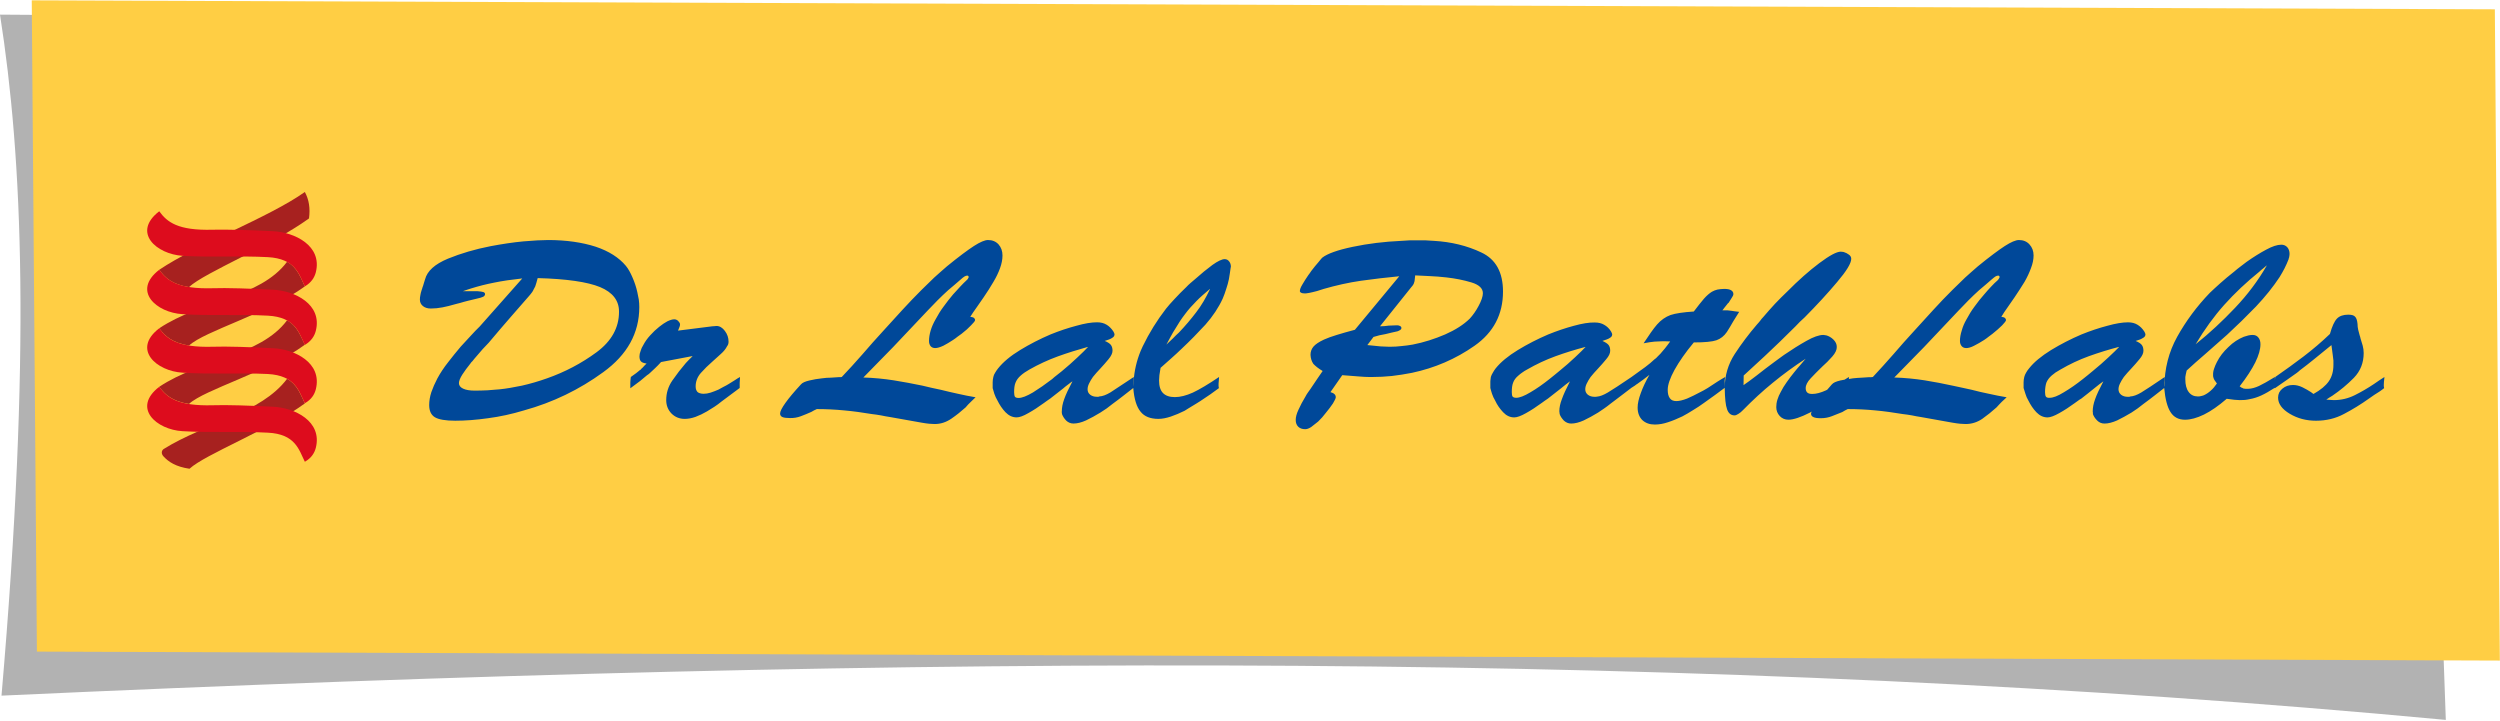
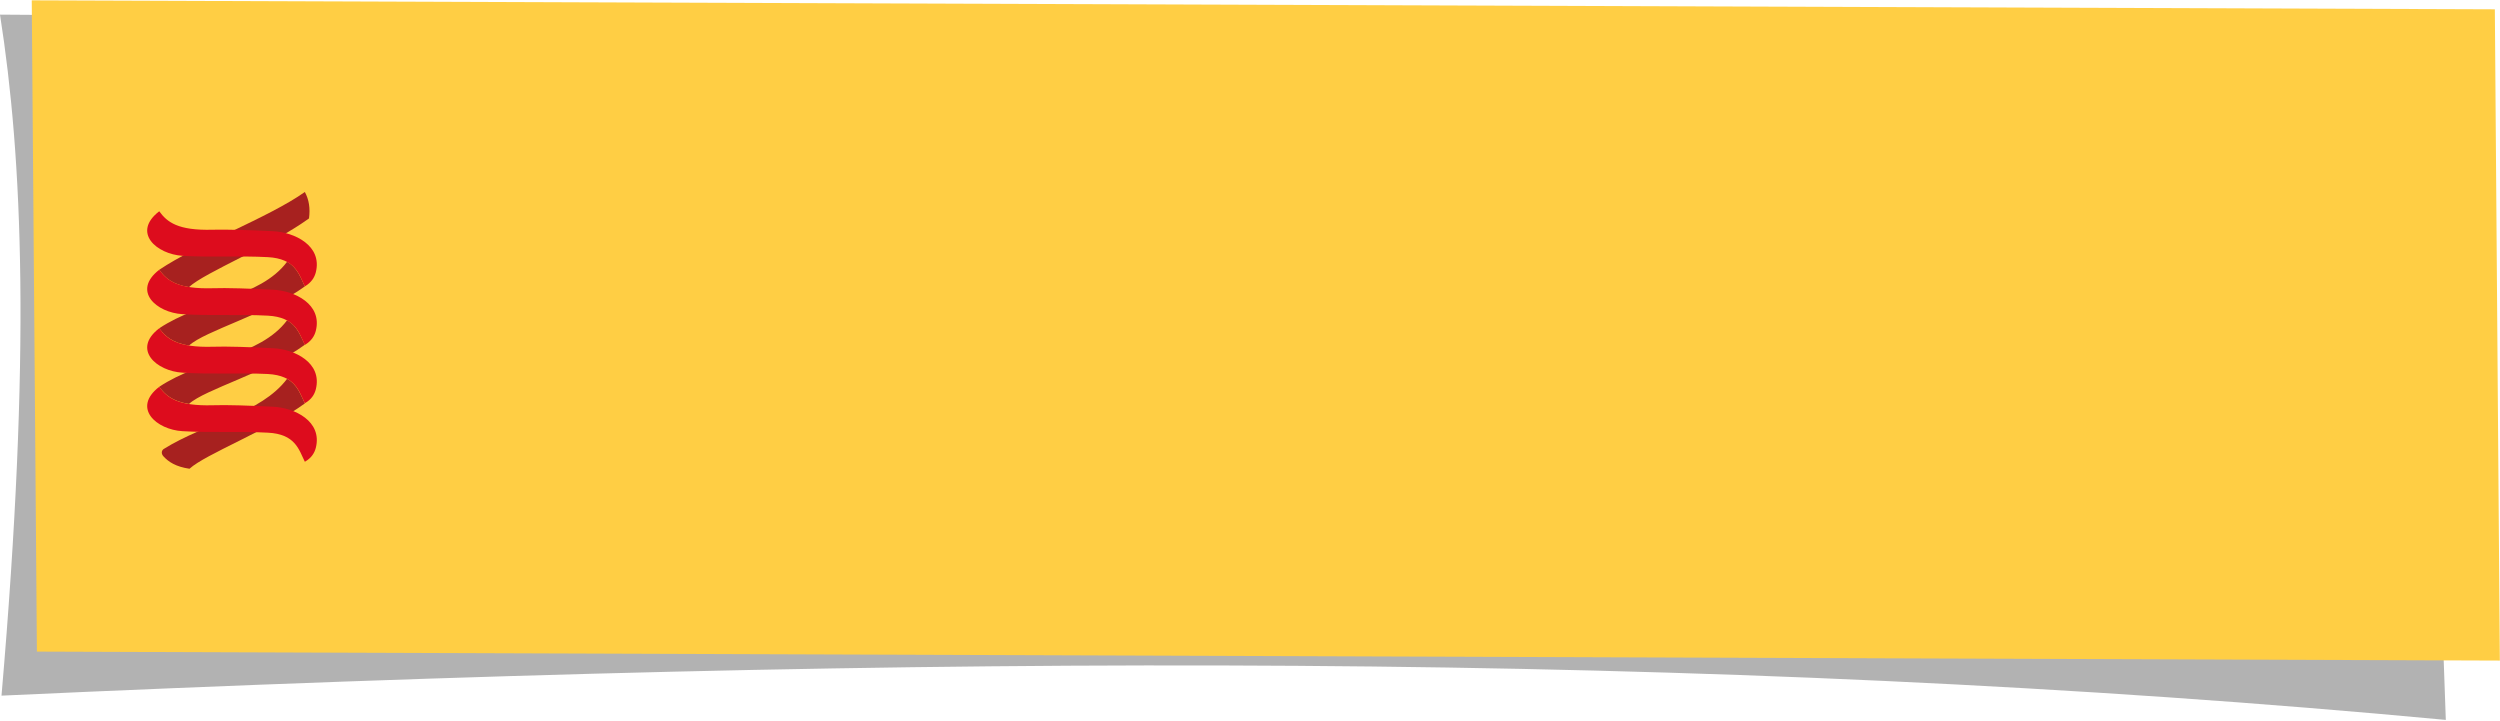
<svg xmlns="http://www.w3.org/2000/svg" version="1.2" viewBox="0 0 1504 434" width="1504" height="434">
  <style>.a{fill:#b2b2b2}.b{fill:#ffce44}.c{fill:#004899}.d{fill:#a7211f}.e{fill:#dd0c1d}</style>
  <path class="a" d="m1471.4 433.1l-14.7-414.2-1456.7-10.1c13.6 86.9 18.7 203.5 0.9 409.7 560.9-25.7 1027.3-27 1470.5 14.6z" />
  <path class="b" d="m22.2 392l1481.7 5.4-3-391.8-1481.8-5.4z" />
-   <path class="c" d="m852.7 144.6q2.6 0 5 0 2.5 0.1 5 0.3c10.3 0.6 19.9 2.9 28.5 7q13 6.1 13 23.5 0 20.6-17.1 32.6c-11.4 8-24 13.4-37.7 16.3q-6.1 1.2-12.1 1.9c-4 0.4-7.8 0.6-11.6 0.6h-2q-2.5 0-5.9-0.3-3.4-0.2-10.3-0.8l-7.1 10.2c1.1 0.3 1.9 0.7 2.5 1.3q0.7 0.7 0.7 1.8 0 0.9-1.7 3.7-1.8 2.7-4.3 5.7-1.1 1.4-2.2 2.7c-0.8 0.8-1.6 1.7-2.4 2.5q-2.3 1.9-4.2 3.3c-1.4 0.9-2.5 1.3-3.6 1.3q-2.7 0-4.2-1.5c-1-1-1.5-2.3-1.5-4.1 0-1.6 0.5-3.7 1.7-6.2q1.7-3.8 4.2-7.9c0.4-0.8 0.9-1.6 1.4-2.3l1.5-2.1q2.2-3.3 4.1-6.1 1.9-2.8 3.3-4.8-2-1.2-3.4-2.3c-0.9-0.7-1.6-1.4-2.2-2-0.5-0.8-1-1.7-1.2-2.5q-0.4-1.2-0.5-2.9c0-1.9 0.6-3.6 1.8-5q1.8-2.1 6.3-4.2 3.1-1.4 7.7-2.8 4.5-1.4 10.9-3.1l26.7-32.2q-11.5 1.1-23 2.7c-7.6 1.1-15.1 2.8-22.4 4.9q-4.7 1.6-6.9 2-2 0.5-3.8 0.7h-1.1q-1.2 0-1.9-0.4-0.7-0.4-0.7-1c0-1 0.5-2.3 1.6-4.1q1.5-2.6 3.5-5.5l0.9-1.2q0.4-0.5 0.8-1.2c1.6-2 3-3.9 4.4-5.4q2-2.5 2.3-2.7c3.1-2.4 9.2-4.6 18.3-6.5q13.8-2.9 29.3-3.6c1.7-0.1 3.3-0.2 4.9-0.3q2.4 0 4.7 0zm184.5 29.2q2.9 0 4.2 0.8c0.9 0.5 1.4 1.3 1.4 2.3q0 0.9-1 2.3-0.9 1.4-1.9 3-0.3 0.1-0.5 0.4c-0.1 0.1-0.2 0.3-0.3 0.4l-1.6 2q-0.8 0.9-1.3 1.7c1.2 0 2.3 0 3.1 0q1.3 0.1 2.5 0.3 1 0.2 2 0.3 1 0.1 2.5 0.3l-3.5 5.6-2.1 3.6q-1 1.7-1.8 2.9c-1.7 2.5-3.8 4.1-6.3 5q-3.8 1.3-13.6 1.3c-5 6-8.8 11.5-11.6 16.5q-4.1 7.5-4.1 12 0 3.4 1.3 5.1 1.2 1.7 3.9 1.7 2.5 0 6.4-1.5 3.7-1.6 7.6-3.7 1.2-0.6 2.5-1.3c0.8-0.5 1.6-0.9 2.4-1.4 2-1.3 4-2.6 5.8-3.8 1.9-1.2 3.4-2.1 4.7-2.8q-0.2 0.7-0.3 1.6-0.1 0.9 0 1.6v3.3q-2.6 2-5.8 4.3-3.2 2.4-6.7 4.8c-2 1.5-4.2 2.9-6.5 4.3q-3.3 2.1-6.5 3.8c-3 1.4-5.8 2.6-8.6 3.5q-4.1 1.4-8 1.4-4.6 0-7.5-2.7c-1.8-1.8-2.8-4.3-2.8-7.5q0-3.6 1.9-8.7 1.8-5.1 5.2-11-2.4 1.9-3.9 3c-1 0.7-1.9 1.4-2.8 2 0 0-0.1 0-0.1 0.1l-0.3 0.2c-0.5 0.3-1.1 0.7-1.7 1.2q-0.9 0.6-2.2 1.4c0 0-0.1 0-0.1 0.1q-2.3 1.7-5.5 4.2-3.3 2.6-7 5.3-1.7 1.4-3.6 2.7c-1.2 0.8-2.4 1.6-3.7 2.5q-4.4 2.7-8.6 4.7-4.2 1.9-7.6 1.9c-1.6 0-3.1-0.6-4.4-1.8-1.2-1.3-2.1-2.6-2.5-3.9q0-0.5-0.1-0.9-0.1-0.3-0.1-0.8 0-3.3 1.5-7.2 1.4-4 4.9-10.8-2 1.4-5.5 4.3c-2.4 1.9-5 3.9-7.8 6.1q-1 0.6-1.9 1.3l-1.8 1.3q-4.9 3.6-9.4 6.1-4.6 2.6-7.1 2.6-3.8 0-6.7-3.1c-2-2.1-3.6-4.4-4.8-7q-1.2-2-1.9-4.1c-0.4-1.4-0.8-2.5-1-3.5v-3.4c0-0.5 0-1 0.1-1.6q0.1-0.9 0.2-1.6c0.3-0.9 0.6-1.7 1.2-2.6q0.7-1.3 1.7-2.6 4.6-5.7 13.3-11 8.7-5.3 18.3-9.4 7.9-3.2 15.4-5.2 7.5-2.1 12.6-2 3.4 0 5.7 1.4c1.6 0.9 3 2.2 4.1 4q0.3 0.6 0.5 1 0.2 0.4 0.2 0.7 0 1.2-1 1.9c-0.7 0.5-1.4 0.9-2.3 1.2q-0.8 0.3-1.5 0.5-0.6 0.2-1.1 0.4 2.6 1.1 3.7 2.4 1 1.3 1 3.5 0 2.3-2.4 5.1c-1.5 1.9-3.2 3.7-5 5.7q-1.2 1.3-2.3 2.5-1.1 1.2-2.1 2.5-1.4 2-2.3 3.9c-0.6 1.2-0.9 2.4-0.9 3.5q0 2 1.6 3.3 1.6 1.2 3.9 1.2h0.8q0.4 0 0.8-0.1 2.6-0.2 6.5-2.5 3.9-2.3 14.2-9.3c3.4-2.4 6.1-4.4 8.3-6q3.2-2.4 5.5-4.6c0.7-0.5 1.4-1 1.9-1.7 0.6-0.6 1.1-1.1 1.7-1.7 0.9-1 1.8-2.1 2.8-3.3 0.9-1.2 2-2.5 3.1-4.1q-1.7-0.1-2.9-0.1h-2q-2 0-4.5 0.2c-1.6 0.1-3.8 0.5-6.6 1q2.5-3.7 4.4-6.5c1.4-1.9 2.5-3.5 3.7-4.8q3.5-4 8.1-5.7c3-1 7.7-1.7 14-2.1q3.7-4.9 6.1-7.7 2.5-2.8 4.8-4.2 1.6-0.9 3.3-1.3c1.2-0.2 2.5-0.4 4-0.4zm177.4-29.4q3.9 0 6.3 2.6 2.5 2.7 2.5 6.7 0 3.6-1.6 7.7-1.5 4.1-3.8 8.1-1.4 2.3-2.9 4.6l-3.1 4.7q-2.2 3.2-4.3 6.2-2.1 2.9-3.7 5.6 1.3 0.1 2.1 0.6 0.7 0.6 0.7 1.4c0 0.5-0.8 1.5-2.3 3.1q-2.4 2.4-5.8 5.1-1.2 0.9-2.4 1.8l-1.3 1-1.3 0.9q-3.1 2-6.1 3.5c-1.9 1-3.5 1.4-4.7 1.4-1.2 0-2.1-0.4-2.7-1.1q-1.1-1.2-1.1-3.2 0-2.9 1.1-6.3 0.9-3.3 2.8-6.6c1.4-2.6 3-5.3 4.9-7.8 1.9-2.6 3.8-5.1 5.8-7.3q2.1-2.5 4.2-4.7c1.3-1.4 2.6-2.7 3.9-3.8q0.3-0.3 0.5-0.6l0.3-0.5c0.1-0.1 0.2-0.3 0.3-0.5 0-0.2 0-0.4 0-0.4 0-0.3 0-0.4-0.2-0.6q-0.3-0.2-0.6-0.2-0.7 0-1.6 0.5c-0.6 0.4-1.4 1-2.3 1.8q-1.8 1.6-3.7 3.2-1.8 1.6-3.9 3.3-3.2 2.9-6.3 6-3.1 3.1-6 6.2l-20.8 22-17.9 18.3c6.3 0.2 12.4 0.8 18.2 1.7q8.7 1.4 17.3 3.3c1.9 0.4 3.8 0.8 5.6 1.2 1.8 0.4 3.6 0.8 5.5 1.2 3.4 0.9 6.8 1.7 10.3 2.4q5.3 1.2 10.7 2.1l-3 2.8c-1 1.1-2.1 2.1-3.1 3.3q-4.1 3.7-8.6 6.9-4.6 3.1-10 3.1c-1.8 0-4.4-0.2-7.8-0.8q-5-0.9-19-3.4-2.7-0.4-5.5-1-2.8-0.5-5.5-0.8c-5.5-0.9-11-1.7-16.5-2.2q-8.3-0.8-16.6-0.8c-0.5 0.3-1.1 0.5-1.6 0.8q-0.9 0.5-1.7 1-3.1 1.3-6.3 2.5-3.1 1.2-6.6 1.2-3.2 0-4.5-0.7c-0.9-0.4-1.4-1.1-1.4-2.1 0-0.3 0.3-0.8 0.4-1.2-0.3 0.2-0.7 0.4-1 0.6-5.5 2.8-9.9 4.3-13 4.3q-3.1 0-5.2-2.2-2.1-2.3-2.1-5.4c0-1.4 0.2-2.9 0.7-4.5q0.7-2.3 2-4.6 1.5-3 3.6-5.9 2.1-3 4.3-5.7c1.3-1.6 2.5-3.1 3.7-4.4q1.9-2.1 3.4-4-10.3 6.7-19.7 14.4c-6.3 5.1-12.3 10.7-17.9 16.4q-1.5 1.6-2.9 2.4c-0.9 0.6-1.7 0.9-2.3 0.9-2.2 0-3.7-1.3-4.5-3.7-0.9-2.4-1.3-6.7-1.4-12.7 0-7.5 2-14.3 6-20.5q6.1-9.3 13.4-17.8c0.7-0.7 1.3-1.5 1.9-2.2l0.9-1.2 1-1.1c2.3-2.7 4.6-5.3 7-7.9q3.7-3.9 7.4-7.4 10.1-10.2 19.3-17.1 9.2-6.9 12.9-6.9 0.5 0 1 0.1 0.5 0 1 0.2 1.6 0.5 2.9 1.5c0.9 0.6 1.4 1.5 1.4 2.5q0 4-8.5 14-8.4 10-19.5 21.2-1.4 1.4-2.9 2.7-1.4 1.4-2.7 2.8c-6.4 6.4-12.6 12.4-18.4 17.8l-12.7 11.7-0.1 5.8c2-1.3 4.6-3.3 7.9-5.8q4.9-3.9 10.6-8.1 1.5-1.1 3-2.2 1.4-1 2.9-2.1 7-4.8 13.4-8.4c4.2-2.4 7.7-3.6 10.2-3.6q0.4 0 0.8 0.1c0.3 0.1 0.5 0.1 0.8 0.1 1.6 0.4 3.2 1.3 4.5 2.6 1.4 1.4 2 2.8 2 4.4q0.1 2.6-2.7 5.8-2.8 3.2-6.4 6.4 0 0 0 0.1c-0.1 0-0.2 0.1-0.2 0.1q-3.5 3.4-6.4 6.5-3 3.2-3 5.9 0 1.8 1 2.7 0.9 0.8 2.9 0.8c2.4 0 5.1-0.7 8.4-2.2l0.7-0.4c0.9-1 1.7-2 2.7-3.1 0.9-1.1 2.6-1.8 5.1-2.4 0.8-0.2 1.7-0.3 2.6-0.5l2.6-1.6q0 0.6 0 1.2c0.8-0.1 1.5-0.3 2.4-0.4q2.8-0.3 5.4-0.4 2.7-0.1 4.5-0.3 0.7 0.1 1.2 0 0.5-0.1 0.9-0.1 6-6.4 12.3-13.6c4.1-4.8 8.4-9.6 12.8-14.4q5.6-6.2 11.3-12.4c3.8-4.2 7.6-8.1 11.5-12 2.6-2.5 5.1-5 7.6-7.4 2.6-2.3 5.1-4.6 7.7-6.8 7.1-5.8 12.5-9.8 16.2-12.2q5.6-3.6 8.5-3.6zm-620.2 0q3.9 0 6.3 2.6 2.4 2.7 2.4 6.7 0 3.6-1.5 7.7-1.5 4.1-3.9 8.1-1.3 2.3-2.8 4.6-1.5 2.4-3.1 4.7-2.2 3.2-4.3 6.2-2.1 2.9-3.8 5.6 1.4 0.1 2.2 0.6 0.7 0.6 0.7 1.4c0 0.5-0.8 1.5-2.4 3.1q-2.2 2.4-5.7 5.1-1.2 0.9-2.5 1.8-1.2 1-2.6 1.9-3 2-5.9 3.5-3 1.4-4.9 1.4-1.7 0-2.7-1.1-1-1.2-1-3.2 0-2.9 1-6.3 1-3.3 2.9-6.6c1.4-2.6 3-5.3 4.9-7.8 1.9-2.6 3.8-5.1 5.7-7.3q2.2-2.5 4.3-4.7c1.3-1.4 2.6-2.7 3.8-3.8q0.4-0.3 0.6-0.6l0.3-0.5q0.1-0.2 0.3-0.5c0-0.2 0-0.4 0-0.4 0-0.3 0-0.4-0.2-0.6q-0.3-0.2-0.6-0.2-0.7 0-1.6 0.5-1 0.6-2.3 1.8-1.9 1.6-3.7 3.2l-3.9 3.3q-3.2 2.9-6.3 6-3.1 3.1-6 6.2l-20.8 22-17.9 18.3c6.3 0.2 12.4 0.8 18.2 1.7q8.7 1.4 17.3 3.2c1.9 0.4 3.7 0.9 5.5 1.3 1.8 0.4 3.7 0.8 5.6 1.2 3.4 0.8 6.8 1.7 10.3 2.4q5.2 1.2 10.6 2.1-1.3 1.3-2.9 2.8c-1.1 1-2.1 2.1-3.1 3.3q-4.1 3.7-8.6 6.8c-3.1 2.1-6.4 3.2-10 3.2-1.8 0-4.4-0.2-7.7-0.8q-5.1-0.9-19.1-3.4-2.7-0.4-5.5-1-2.8-0.5-5.5-0.8c-5.5-0.9-11-1.7-16.6-2.2q-8.2-0.8-16.5-0.8c-0.5 0.2-1.1 0.5-1.7 0.8-0.5 0.3-1.1 0.6-1.6 0.9q-3.1 1.4-6.3 2.6-3.2 1.2-6.6 1.1-3.2 0-4.5-0.6c-0.9-0.4-1.4-1.1-1.4-2.1q0-1.9 3.2-6.4 3.2-4.5 9.3-11.1c0.9-1.1 2.6-1.8 5.1-2.4q3.7-0.9 7.6-1.3 2.8-0.4 5.4-0.4 2.7-0.2 4.5-0.3 0.7 0 1.2 0 0.5-0.1 0.8-0.1c4.1-4.3 8.2-8.8 12.4-13.6 4.1-4.8 8.4-9.6 12.8-14.4q5.6-6.2 11.3-12.4 5.7-6.2 11.5-12c2.6-2.5 5.1-5 7.6-7.4 2.6-2.3 5.1-4.6 7.7-6.8 7.1-5.8 12.5-9.8 16.2-12.2q5.6-3.6 8.5-3.6zm142.4 11.5c1 0 1.9 0.4 2.6 1.3q1.1 1.3 1.1 3.3v0.2q0 0.1-0.1 0.1-0.2 1.7-0.5 3.5-0.2 1.8-0.6 3.7-0.6 2.9-1.6 5.8c-0.6 2-1.3 3.9-2.1 5.8q-3.7 8.1-10.4 15.7c-4.6 5-9.3 9.8-14.2 14.4q-3.2 3.1-6.5 6c-2.2 1.9-4.3 3.8-6.3 5.6q-0.4 2.5-0.7 4.4-0.2 1.8-0.2 3.2 0 5.2 2.4 7.6 2.4 2.4 7.1 2.4 4.8 0 10.8-2.7 6-2.8 15.8-9.4c-0.1 1.1-0.1 2-0.2 2.8-0.1 0.7-0.1 1.3-0.1 1.8v0.9q0 0.5 0.2 1.2-2.3 1.6-5.1 3.7c-1.9 1.3-4 2.7-6.1 4.1-1.5 1-3.1 1.9-4.7 2.9-1.6 1-3.2 1.9-4.7 2.9q-4.2 2.1-8.3 3.5c-2.7 0.9-5.2 1.4-7.5 1.4-4.8 0-8.4-1.4-10.7-4.3q-3.6-4.3-4.4-14.1v-0.2l-5.5 4.3c-2.2 1.7-4.5 3.5-7 5.3q-1.7 1.4-3.5 2.7-1.9 1.2-3.8 2.5-4.4 2.7-8.6 4.7-4.2 1.9-7.6 1.9-2.5 0-4.4-1.8-1.8-1.9-2.5-3.9 0-0.5-0.1-0.9-0.1-0.3 0-0.8 0-3.3 1.4-7.2 1.4-4 5-10.8l-0.9 0.6q-1.4 1-3.4 2.6l-1.3 1.1c-2.4 1.9-5 3.9-7.8 6.1q-1 0.6-1.9 1.3-0.9 0.7-1.8 1.3-4.9 3.6-9.4 6.1c-3.1 1.8-5.4 2.6-7.1 2.6q-3.7 0-6.7-3.1c-2-2.1-3.5-4.4-4.8-7-0.8-1.3-1.4-2.7-1.9-4.1q-0.6-2.1-1-3.4v-3.5q0-0.7 0.1-1.6 0.1-0.9 0.3-1.6c0.2-0.9 0.5-1.7 1.1-2.6 0.5-0.9 1.1-1.7 1.7-2.5q4.6-5.8 13.3-11.1 8.7-5.3 18.3-9.4 7.9-3.2 15.5-5.2 7.4-2.1 12.5-2.1 3.4 0 5.8 1.5 2.3 1.4 4 4 0.3 0.6 0.5 1 0.2 0.4 0.2 0.7c0 0.8-0.4 1.5-1 1.9-0.7 0.5-1.4 0.9-2.2 1.2q-0.9 0.3-1.5 0.5c-0.5 0.2-0.9 0.3-1.2 0.4q2.7 1.1 3.7 2.4 1 1.3 1 3.5 0 2.2-2.4 5.1c-1.5 1.9-3.2 3.7-5 5.7q-1.2 1.3-2.3 2.5-1.1 1.2-2.1 2.5-1.4 2-2.3 3.9-0.9 1.8-0.9 3.5c0 1.4 0.5 2.4 1.6 3.3q1.6 1.2 3.9 1.2h0.8c0.3 0 0.5 0 0.8-0.2q2.7-0.1 6.6-2.4 3.8-2.4 14.1-9.3-0.2 1.5-0.2 2.4-0.1 1-0.1 1.8v1.2c0 0.1 0 0.3 0 0.4l0.2-3.2q0.6-9.4 4.2-18.2l1.3-2.9q5.8-12 14-22.6 1.9-2.4 5.1-5.8c2.1-2.3 4.5-4.7 7.1-7.2 0.7-0.8 1.6-1.6 2.5-2.4 0.9-0.8 1.8-1.6 2.7-2.3q5.6-5 10.5-8.6 4.9-3.5 7.4-3.5zm635.6-8.7q2.2 0 3.6 1.5 1.4 1.6 1.4 4.1 0 0.4-0.1 1c0 0.3-0.1 0.7-0.2 1.2q-0.2 0.2-0.2 0.5v0.2l-0.1 0.3q-1 2.6-2.4 5.4-1.4 2.7-3 5.3-5.8 8.8-14.2 17.7-8.5 8.8-17.4 17c-4.4 3.9-8.7 7.7-12.8 11.3q-6.3 5.4-11.5 10.2-0.3 1.3-0.5 2.2c-0.1 0.6-0.2 1.2-0.3 1.7v1.4c0 3.2 0.6 5.7 2 7.6 1.3 1.8 3.2 2.7 5.5 2.7 0.6 0 1.2 0 1.8-0.2 0.6-0.1 1.2-0.3 1.8-0.5 1.5-0.7 2.9-1.6 4.2-2.8 1.4-1.2 2.6-2.7 3.7-4.3q-1-1.3-1.5-2.1c-0.3-0.6-0.6-1.2-0.7-1.8q-0.1-0.4-0.1-0.6v-0.5q-0.1-1.9 0.6-3.9c0.4-1.3 1-2.6 1.7-4q2.4-4.8 6.9-9c2.9-2.9 6.1-4.9 9.3-6.2q1.4-0.5 2.7-0.8 1.2-0.3 2.6-0.3 2.2 0 3.4 1.5 1.3 1.5 1.3 4.1c0 3-1 6.6-3.1 10.9-2.1 4.2-5.2 9-9.4 14.4q0.5 0.3 0.8 0.6c0.3 0.2 0.5 0.3 0.9 0.4 0.3 0.3 0.7 0.4 1.1 0.4 0.4 0.1 0.9 0.1 1.4 0.1h1q2.9-0.1 6.4-1.7 3.4-1.6 9.6-5.4 0 0.7 0 1.6-0.1 0.9-0.1 1.6v-0.6l0.1-0.8q0-0.5 0.1-0.9l0.1-0.9q8.8-6.1 17.1-12.4c5.5-4.2 10.8-8.7 15.8-13.5q1.9-6.8 4.2-9.2 2.3-2.4 6.8-2.4 3.1 0 4.1 1.2 1.2 1.1 1.5 4.4 0 1.7 0.4 3.5c0.3 1.1 0.6 2.3 0.9 3.4q0.2 0.5 0.3 0.9 0.1 0.4 0.2 0.9 0.7 2.1 1.3 4.3 0.6 2.2 0.6 4.5 0 8.8-5.9 14.9-5.9 6-13 10.8-0.9 0.6-1.8 1.1-0.9 0.6-1.8 1.2l2.7 0.2q1.1 0.1 1.9 0.1 6.6 0 12.6-3 6-3 11.5-6.7l3.2-2.2c1-0.7 2.1-1.4 3.1-2q-0.2 1.7-0.3 2.8-0.1 1-0.1 1.8v0.9q0 0.5 0.2 1.2-0.7 0.6-1.3 1-0.7 0.5-1.4 1-1.7 1-3.3 2.1c-1 0.7-2.2 1.5-3.3 2.3q-7 5-14.8 9.1-7.6 4.1-16.9 4.1-8.8 0-15.8-4.2-7-4.2-7-9.7 0-3.3 2.6-5.4 2.6-2.2 6.4-2.2 2.8 0 5.7 1.4 2.8 1.4 5.1 2.9 0.5 0.4 0.8 0.6c0.2 0.1 0.5 0.3 0.7 0.5q6.4-3.6 9.2-7.6 2.8-4 2.8-9.9v-2.6l-0.4-3.3q-0.3-2-0.8-6c-4.3 3.5-7.9 6.4-10.7 8.7q-4.3 3.5-8.2 6.4-0.5 0.5-0.9 0.8-0.5 0.3-1 0.8l-6.1 4.3-7.2 5v-0.3c-3.1 2-5.7 3.5-8.1 4.6q-3.5 1.6-6.9 2.2c-0.9 0.2-1.9 0.4-2.9 0.5q-1.5 0.1-3.2 0.1c-0.8 0-1.9-0.1-3.2-0.2l-4.6-0.6q-7.4 6.4-13.7 9.5-6.4 3.1-11.4 3.1-5.8 0-8.7-4.6-2.9-4.5-3.8-14.5-2.3 1.8-5.5 4.3c-2.2 1.7-4.5 3.5-7 5.3q-1.7 1.4-3.5 2.7l-3.7 2.5q-4.5 2.7-8.6 4.7-4.3 1.9-7.6 1.9-2.6 0-4.4-1.8-1.9-1.9-2.6-3.9 0-0.5 0-0.9c-0.1-0.2-0.1-0.5-0.1-0.8q0-3.3 1.4-7.2 1.4-4 5-10.8c-1.4 0.9-3.2 2.4-5.6 4.3-2.3 1.9-4.9 3.9-7.7 6.1q-1.1 0.6-2 1.3l-1.8 1.3q-4.9 3.6-9.4 6.1-4.6 2.6-7.1 2.6-3.7 0-6.7-3.1c-2-2.1-3.5-4.4-4.8-7q-1.2-2-1.8-4.1-0.7-2.1-1.1-3.5v-3.4c0-0.5 0.1-1 0.1-1.6 0.1-0.6 0.2-1.1 0.3-1.6 0.2-0.9 0.6-1.7 1.1-2.6q0.7-1.3 1.8-2.6c3-3.8 7.4-7.4 13.2-11q8.7-5.3 18.3-9.4 7.9-3.2 15.5-5.2 7.5-2.1 12.5-2.1c2.3 0 4.2 0.5 5.8 1.5q2.3 1.4 4 4 0.4 0.6 0.5 1 0.2 0.4 0.2 0.7 0 1.2-1 1.9c-0.7 0.5-1.5 0.9-2.2 1.2q-0.9 0.3-1.5 0.5c-0.5 0.2-0.9 0.3-1.2 0.4q2.7 1.1 3.7 2.4 1 1.3 1 3.5 0 2.3-2.4 5.1c-1.5 1.9-3.2 3.7-5 5.7q-1.2 1.3-2.3 2.5-1.1 1.2-2.1 2.5-1.4 2-2.3 3.9c-0.6 1.2-0.9 2.4-0.9 3.5q0 2 1.6 3.3 1.6 1.2 3.9 1.2h0.8q0.4 0 0.8-0.2 2.7-0.1 6.6-2.4 3.8-2.3 14.1-9.3-0.1 1.5-0.2 2.4c-0.1 0.7-0.1 1.2-0.1 1.8v1.2l0.1 0.4c0.1-10.8 2.6-20.8 7.7-30 5.3-9.5 11.8-18.3 19.7-26.5 1.6-1.5 3.6-3.4 6.2-5.7q3.8-3.4 8.5-7.1c1.1-1 2.3-1.9 3.6-2.9l3.8-2.9q6.1-4.3 11.7-7.3 5.5-3 9.1-3zm-1042.7-2.8c10.9 0 20.5 1.4 28.6 4 8.1 2.7 14.1 6.6 18.2 11.5 1.5 1.8 2.8 4.2 4 7q1.9 4.3 2.9 8.8 0.5 2.3 0.9 4.5 0.3 2.3 0.3 4.5 0 23.5-21.7 39.2c-14.4 10.5-30.3 18.2-47.7 23q-10.9 3.3-21.6 4.7-10.6 1.5-19.7 1.5-8.8 0-12.3-2.1-3.4-2.1-3.4-7.3 0-3.8 1.3-7.8 1.4-4 3.6-8.2 2.7-5 6.5-9.8c2.5-3.3 5.1-6.4 7.6-9.4q3.1-3.4 6-6.5 2.8-3.1 5.4-5.6l25.6-28.9c-6.4 0.7-12 1.5-16.8 2.5q-7.2 1.4-13.9 3.5-1.2 0.3-2.5 0.8c-0.8 0.3-1.7 0.6-2.6 0.9h9c1.5 0.1 2.7 0.3 3.4 0.5q1 0.4 1 1.2 0 1-1.1 1.6c-0.8 0.4-2.1 0.8-4 1.2q-2.3 0.5-5 1.2c-1.7 0.4-3.4 0.9-5.1 1.4q-0.9 0.2-1.6 0.4-0.8 0.3-1.5 0.4-3.7 1.1-7.3 1.8-3.6 0.7-7 0.7-3 0-4.8-1.5-1.8-1.5-1.8-3.9 0-1.3 0.3-2.7 0.2-1.3 0.7-2.8 0.2-0.6 0.4-1.2c0.1-0.5 0.3-1 0.5-1.5l0.6-2q0.4-1 0.6-1.9c1.3-5.1 5.9-9.2 13.8-12.5q11.8-4.8 25.6-7.5c6.9-1.3 13.5-2.3 19.8-2.9q9.4-0.8 14.8-0.8zm76 47.7q1.2 0 2.2 0.9c0.6 0.6 1.1 1.3 1.2 1.9v0.5q0 0.6-0.4 1.5-0.3 0.9-0.8 2l20.6-2.6q0.8 0 1.5-0.1l1-0.1q2.9 0 5.1 3 2.2 2.9 2.2 6.5 0 0.7-0.2 1.4-0.2 0.7-0.7 1.3-1.2 2.4-3.7 4.6c-1.7 1.5-3.4 3.1-5.2 4.7q-3.7 3.2-6.9 6.8-3.1 3.6-3.1 8.1c0 1.5 0.4 2.5 1.1 3.3q1.1 1 3.6 1.1 2.1 0 4.3-0.7c1.5-0.5 3.1-1.1 4.7-1.8q1.5-0.8 3.1-1.7c1.1-0.5 2.1-1.1 3.1-1.7q1.9-1.1 3.7-2.3c1.1-0.8 2.2-1.4 3.1-1.9q0 0.9-0.1 1.8-0.1 0.8-0.1 1.6v3.2q-2.2 1.7-5.1 3.8c-1.9 1.4-3.8 2.9-5.9 4.4-1.3 1.1-2.7 2.1-4.2 3.1-1.4 0.9-3 1.9-4.5 2.8q-3.4 2-6.9 3.3-3.4 1.2-6.5 1.2c-3.1 0-5.8-1.1-7.9-3.2q-3.2-3.3-3.2-8.1c0-4.2 1.2-8.2 3.7-11.8q3.8-5.5 8.1-10.5 1-1.1 2-2.1c0.7-0.6 1.4-1.4 2.1-2.1l-19 3.6q-2 2.2-3.6 3.7-1.6 1.6-3.1 2.9-0.5 0.4-0.8 0.7c-0.3 0.2-0.5 0.4-0.9 0.6q-1.9 1.7-4.2 3.5-2.4 1.8-5.9 4.4v-3.4q0-0.8 0.1-1.6c0.1-0.6 0.1-1.2 0.2-1.8 1.2-0.9 2.3-1.7 3.2-2.3 0.8-0.7 1.6-1.2 2.2-1.8q0.2-0.1 0.5-0.3c0.1-0.2 0.3-0.3 0.5-0.6 0.5-0.4 0.9-0.8 1.4-1.4 0.4-0.5 1-1 1.7-1.7q-2.4-0.3-3.3-1.2c-0.7-0.6-1-1.7-1-3.1q0-1.5 0.7-3.3 0.5-1.8 1.6-3.5 1.6-3.1 4.2-5.9 2.5-2.8 5.4-5.1c1.7-1.4 3.3-2.4 4.9-3.3q2.5-1.2 4.2-1.2zm548.1 16.6c-6.1 1.6-12.2 3.5-18 5.6q-8.8 3.2-17.1 8-1.7 0.9-2.9 1.8c-0.8 0.6-1.6 1.1-2.3 1.8q-2.4 2-3.2 4.3c-0.6 1.5-0.8 3.4-0.8 5.7q0 2 0.5 2.7c0.5 0.5 1.1 0.7 2.2 0.7q3 0 8.5-3.3c3.8-2.2 7.6-4.9 11.5-8l3.1-2.5c1-0.8 1.9-1.6 2.8-2.3q5.3-4.3 9.5-8.3c2.8-2.6 4.9-4.7 6.2-6.1zm-299.4 0c-6.1 1.7-12.2 3.6-18 5.7q-8.8 3.2-17.1 7.9-1.6 1-2.9 1.8c-0.9 0.6-1.6 1.2-2.3 1.8q-2.3 2-3.2 4.4c-0.6 1.5-0.8 3.4-0.8 5.7 0 1.3 0.2 2.2 0.5 2.7q0.6 0.7 2.2 0.7 3 0 8.6-3.3 5.5-3.4 11.5-8 1.4-1.3 3-2.5 1.5-1.3 2.9-2.3 5.2-4.3 9.4-8.3c2.8-2.6 4.9-4.7 6.2-6.1zm620.3 0c-6.2 1.6-12.2 3.5-18.1 5.6q-8.8 3.2-17 8-1.7 1-3 1.8c-0.8 0.6-1.6 1.2-2.3 1.8-1.5 1.3-2.6 2.8-3.2 4.3-0.5 1.5-0.8 3.5-0.8 5.7q0 2.1 0.6 2.8 0.6 0.7 2.1 0.6 3.1 0.1 8.6-3.3 5.6-3.3 11.5-8 1.5-1.2 3-2.4 1.5-1.3 2.9-2.4c3.5-2.8 6.6-5.6 9.4-8.2q4.3-4 6.3-6.1zm-951.2-41.5q-0.5 1.7-0.8 2.9-0.4 1.2-0.7 2.2c-0.3 0.7-0.7 1.3-1 1.9-0.2 0.6-0.6 1.1-0.9 1.6l-1 1.3q-0.5 0.6-1.2 1.4-4.2 4.8-10.3 11.8-6.2 7.1-13.6 15.9c-0.8 0.8-2 2.1-3.6 3.8q-2.3 2.7-5 5.8-0.6 0.7-1.2 1.5c-0.5 0.4-0.9 0.9-1.2 1.4q-2.9 3.6-4.9 6.7-2 3.2-2 5.1 0 2.1 2.5 3.3 2.5 1.2 7.1 1.2c2.6 0 5.1-0.1 7.6-0.2q3.7-0.3 7.4-0.6c4-0.4 8.4-1.2 13.3-2.2q7.5-1.7 15.1-4.4c10.8-3.8 20.7-9 29.8-15.7q13.5-10 13.5-24.3 0.1-10.1-11.4-14.9-11.5-4.7-37.5-5.4zm527.9-1.7q-0.2 2.3-0.4 3.6c-0.2 0.9-0.5 1.8-1.1 2.6q-0.2 0.3-0.4 0.5-0.3 0.3-0.5 0.6l-18.8 23.5q1.3 0 2.6-0.1l2.6-0.3c0.8 0 1.6-0.1 2.5-0.1q1.3-0.1 2.6-0.1 1.1 0 1.9 0.5 0.7 0.4 0.7 1.2 0 0.6-0.7 1.1-0.8 0.5-1.6 0.8c-1.2 0.3-2.5 0.6-3.6 0.8q-1.8 0.4-3.7 0.9-1.8 0.3-3.6 0.7-1.8 0.5-3.6 1l-3.7 4.9q5.2 0.6 8 0.8 2.8 0.2 4.9 0.2h1.1q3.2 0 6.5-0.4 3.4-0.3 6.8-0.9c6.7-1.3 13.2-3.4 19.5-6.1q9.3-4.1 14.8-9.5c1-1.1 1.9-2.2 2.8-3.5q1.4-2 2.5-4.1 1.2-2.2 1.9-4.2 0.7-2 0.7-3.5 0-4.4-6.9-6.5-7-2.1-15-3-5.3-0.6-10.2-0.8-4.9-0.3-8.1-0.4h-0.5zm-123.5 8.3l-4.4 3.8c-1.4 1.2-2.6 2.4-3.7 3.5-2.6 2.6-4.9 5.2-6.9 7.9q-3.1 4-5.8 8.7c-0.9 1.4-1.8 2.9-2.7 4.6q-1.3 2.3-2.7 5 2-1.9 3.9-3.7 1.8-1.9 3.7-3.6c3.7-3.9 7.2-8 10.3-12.1 3.2-4.1 5.9-8.8 8.3-13.9zm635.7-14.1q-1 0.9-2.1 1.8-1.1 0.8-2.1 1.8-12 9.7-21.3 20.1-9.2 10.3-17.2 23.7c8.4-6.7 16.2-14 23.7-21.9q11.3-11.9 19-25.3z" />
  <path class="d" d="m172.7 227.9c6.4 3.6 8.2 9.7 10.7 14.8-22.9 16.6-59.8 30.5-69.4 39.3-8.1-1.2-12.5-4-15.7-7.5-1.5-1.7-1.1-3.5 0.2-4.4 25-15.6 58.5-21.3 74.2-42.2zm0-35.2c6.4 3.6 8.2 9.7 10.7 14.7-22.9 16.7-60.1 26.8-69.7 35.6-10.1-1.6-14.5-5.6-17.9-10.3 25.2-16.8 60.7-18.3 76.9-40zm0-35.2c6.4 3.6 8.2 9.7 10.7 14.8-22.9 16.6-60.1 26.7-69.7 35.6-10.1-1.7-14.5-5.7-17.9-10.4 25.2-16.8 60.7-18.3 76.9-40zm10.7-42c2.5 4.6 3.3 9.8 2.5 15.9-22.9 16.6-62.6 32.4-72.2 41.3-10.2-1.6-14.5-5.7-17.9-10.4 23.2-15.6 65.9-31.4 87.6-46.8z" />
  <path class="e" d="m95.8 232.7c4.7 6.5 11.2 11.7 32.2 11.1 8-0.3 22.8 0.2 36.3 0.9 12.9 0.6 29.7 8.7 25.7 24.7-0.8 3.1-2.6 6.1-6.6 8.4-3.6-7.3-5.7-16.7-22.3-17.5-16.7-0.9-34.6 0.1-51.3-0.9-15.6-0.9-30.6-13.9-14-26.7zm0-35.2c4.7 6.5 11.2 11.7 32.2 11.1 8-0.3 22.8 0.2 36.3 0.9 12.9 0.6 29.7 8.7 25.7 24.7-0.8 3.1-2.6 6.1-6.6 8.4-3.6-7.3-5.7-16.7-22.3-17.6-16.7-0.8-34.6 0.3-51.3-0.8-15.6-0.9-30.6-14-14-26.7zm0-35.2c4.7 6.5 11.2 11.7 32.2 11.1 8-0.3 22.8 0.2 36.3 0.9 12.9 0.6 29.7 8.7 25.7 24.7-0.8 3.1-2.6 6.1-6.6 8.5-3.6-7.4-5.7-16.7-22.3-17.6-16.7-0.9-34.6 0.2-51.3-0.9-15.6-0.9-30.6-13.9-14-26.7zm0-35.2c4.7 6.5 11.2 11.7 32.2 11.1 8-0.2 22.8 0.2 36.3 0.9 12.9 0.6 29.7 8.7 25.7 24.7-0.8 3.1-2.6 6.1-6.6 8.5-3.6-7.4-5.7-16.7-22.3-17.6-16.7-0.9-34.6 0.2-51.3-0.8-15.6-1-30.6-14-14-26.8z" />
</svg>